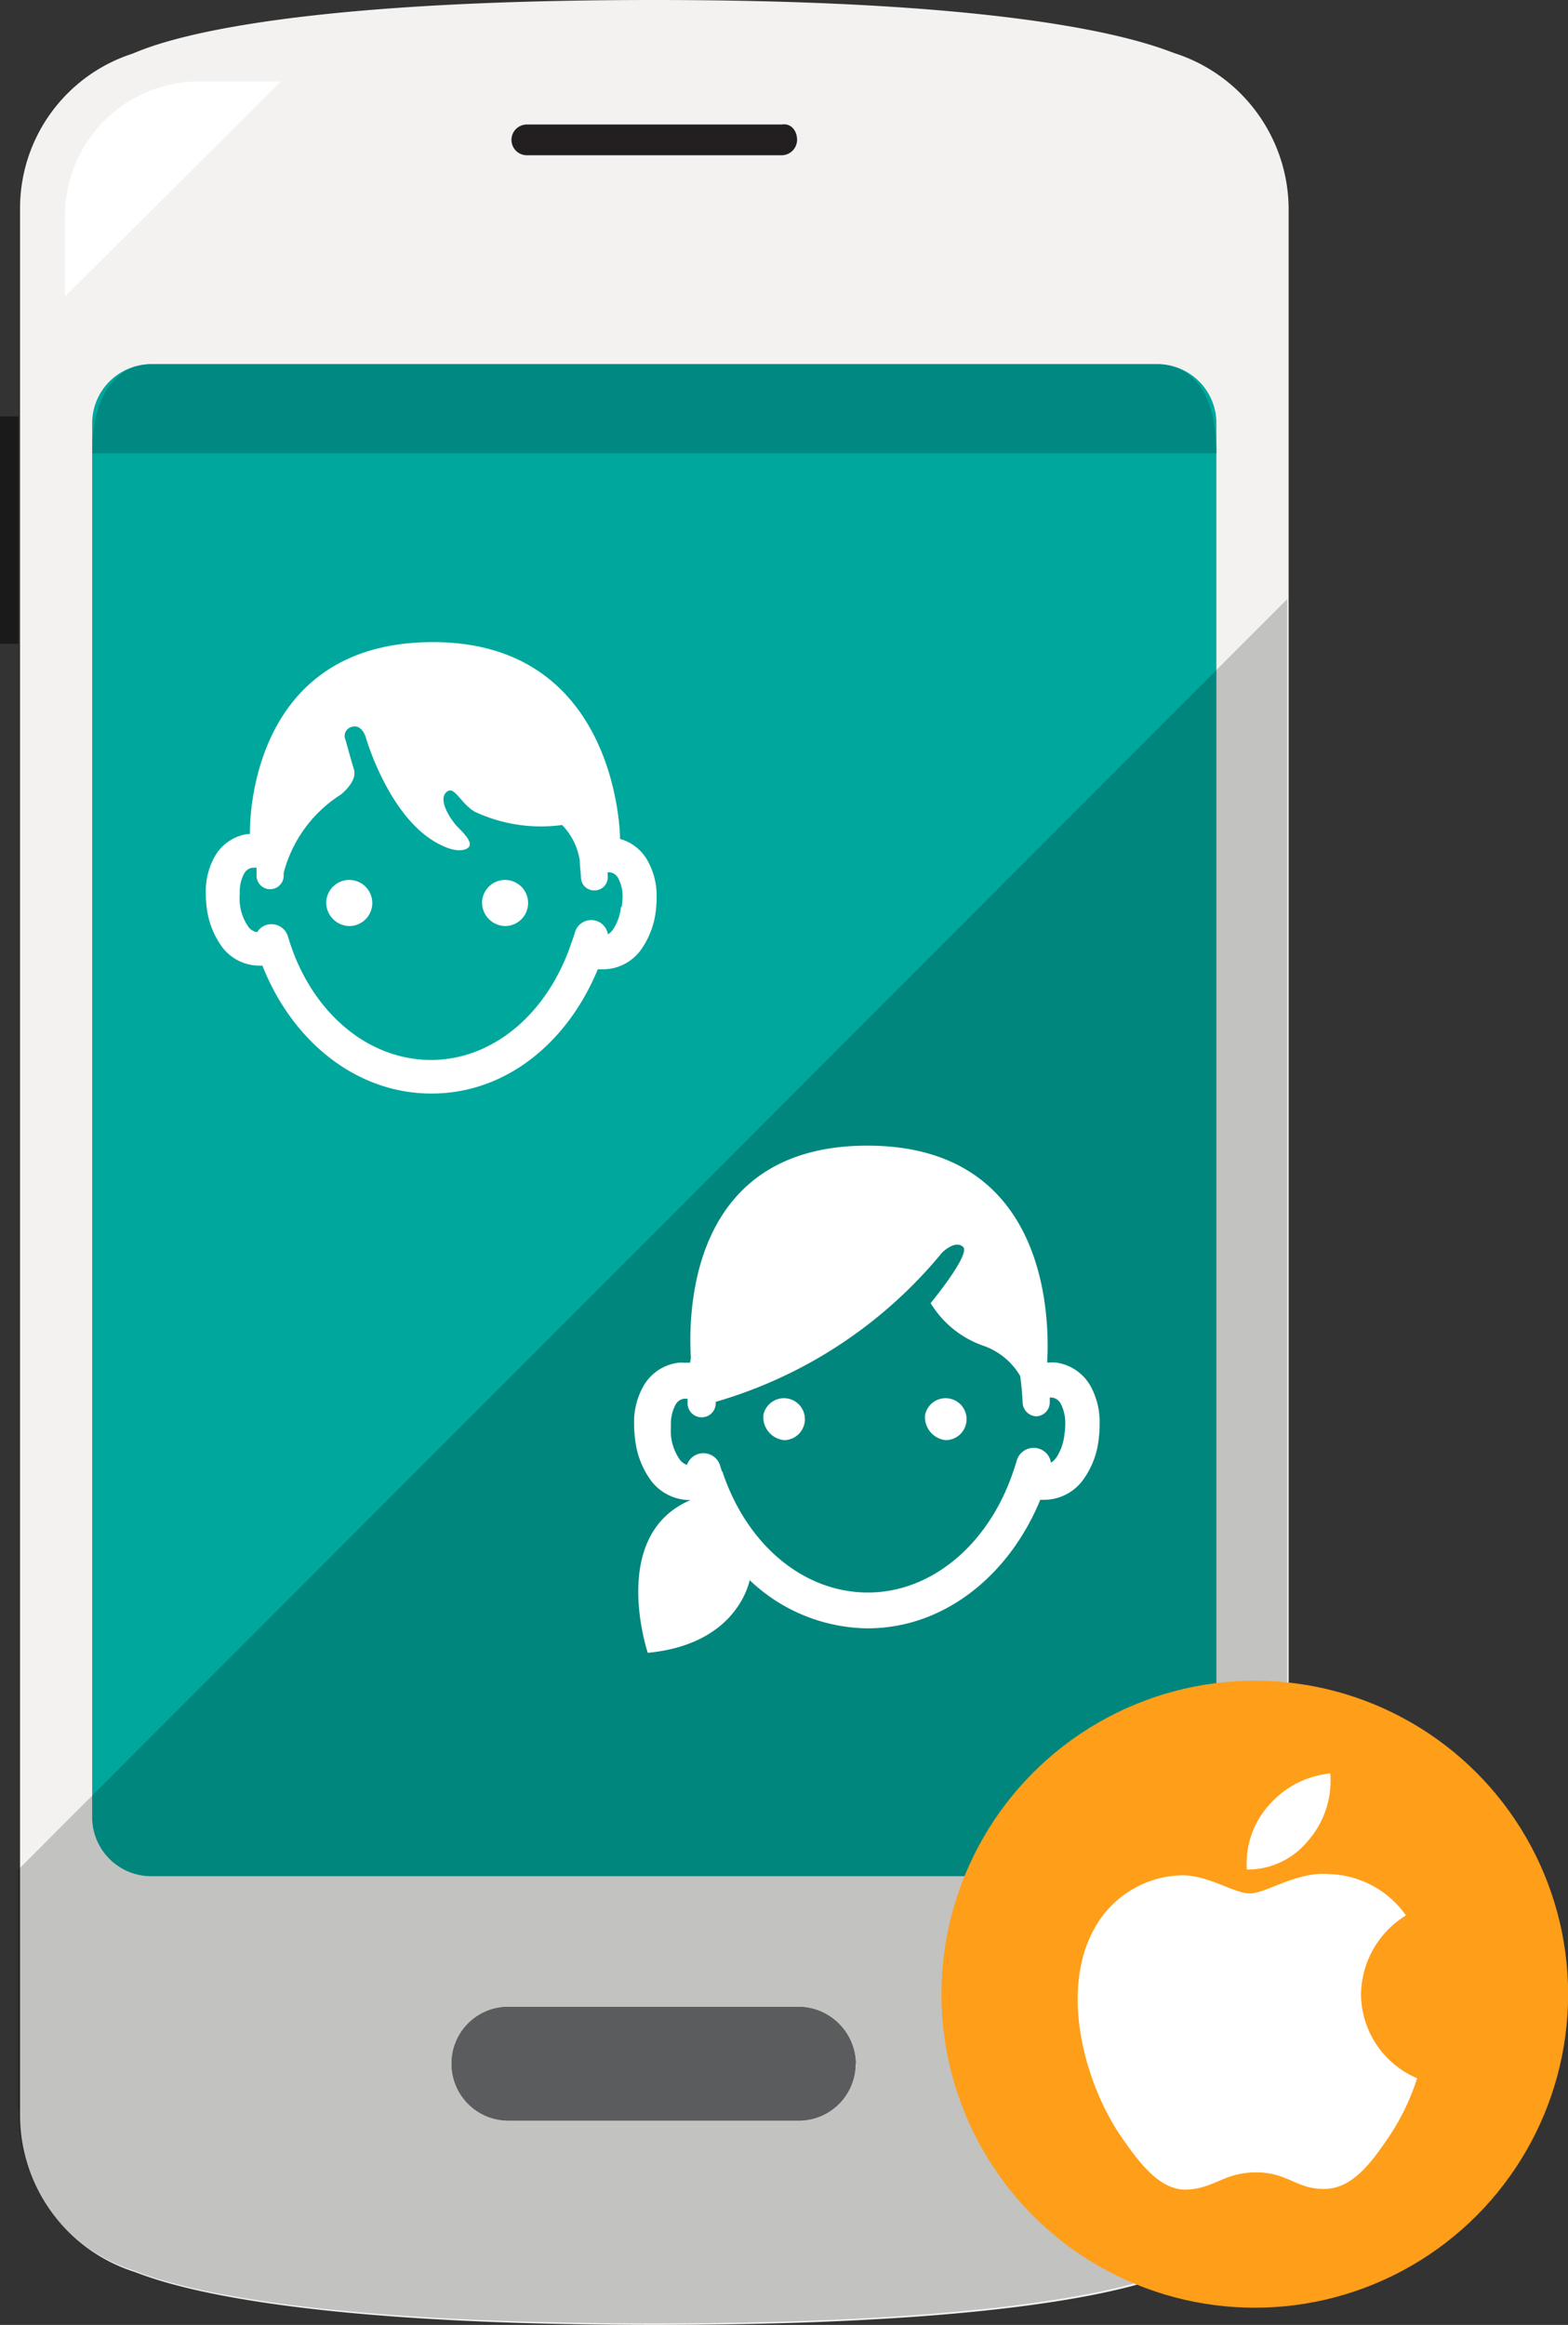
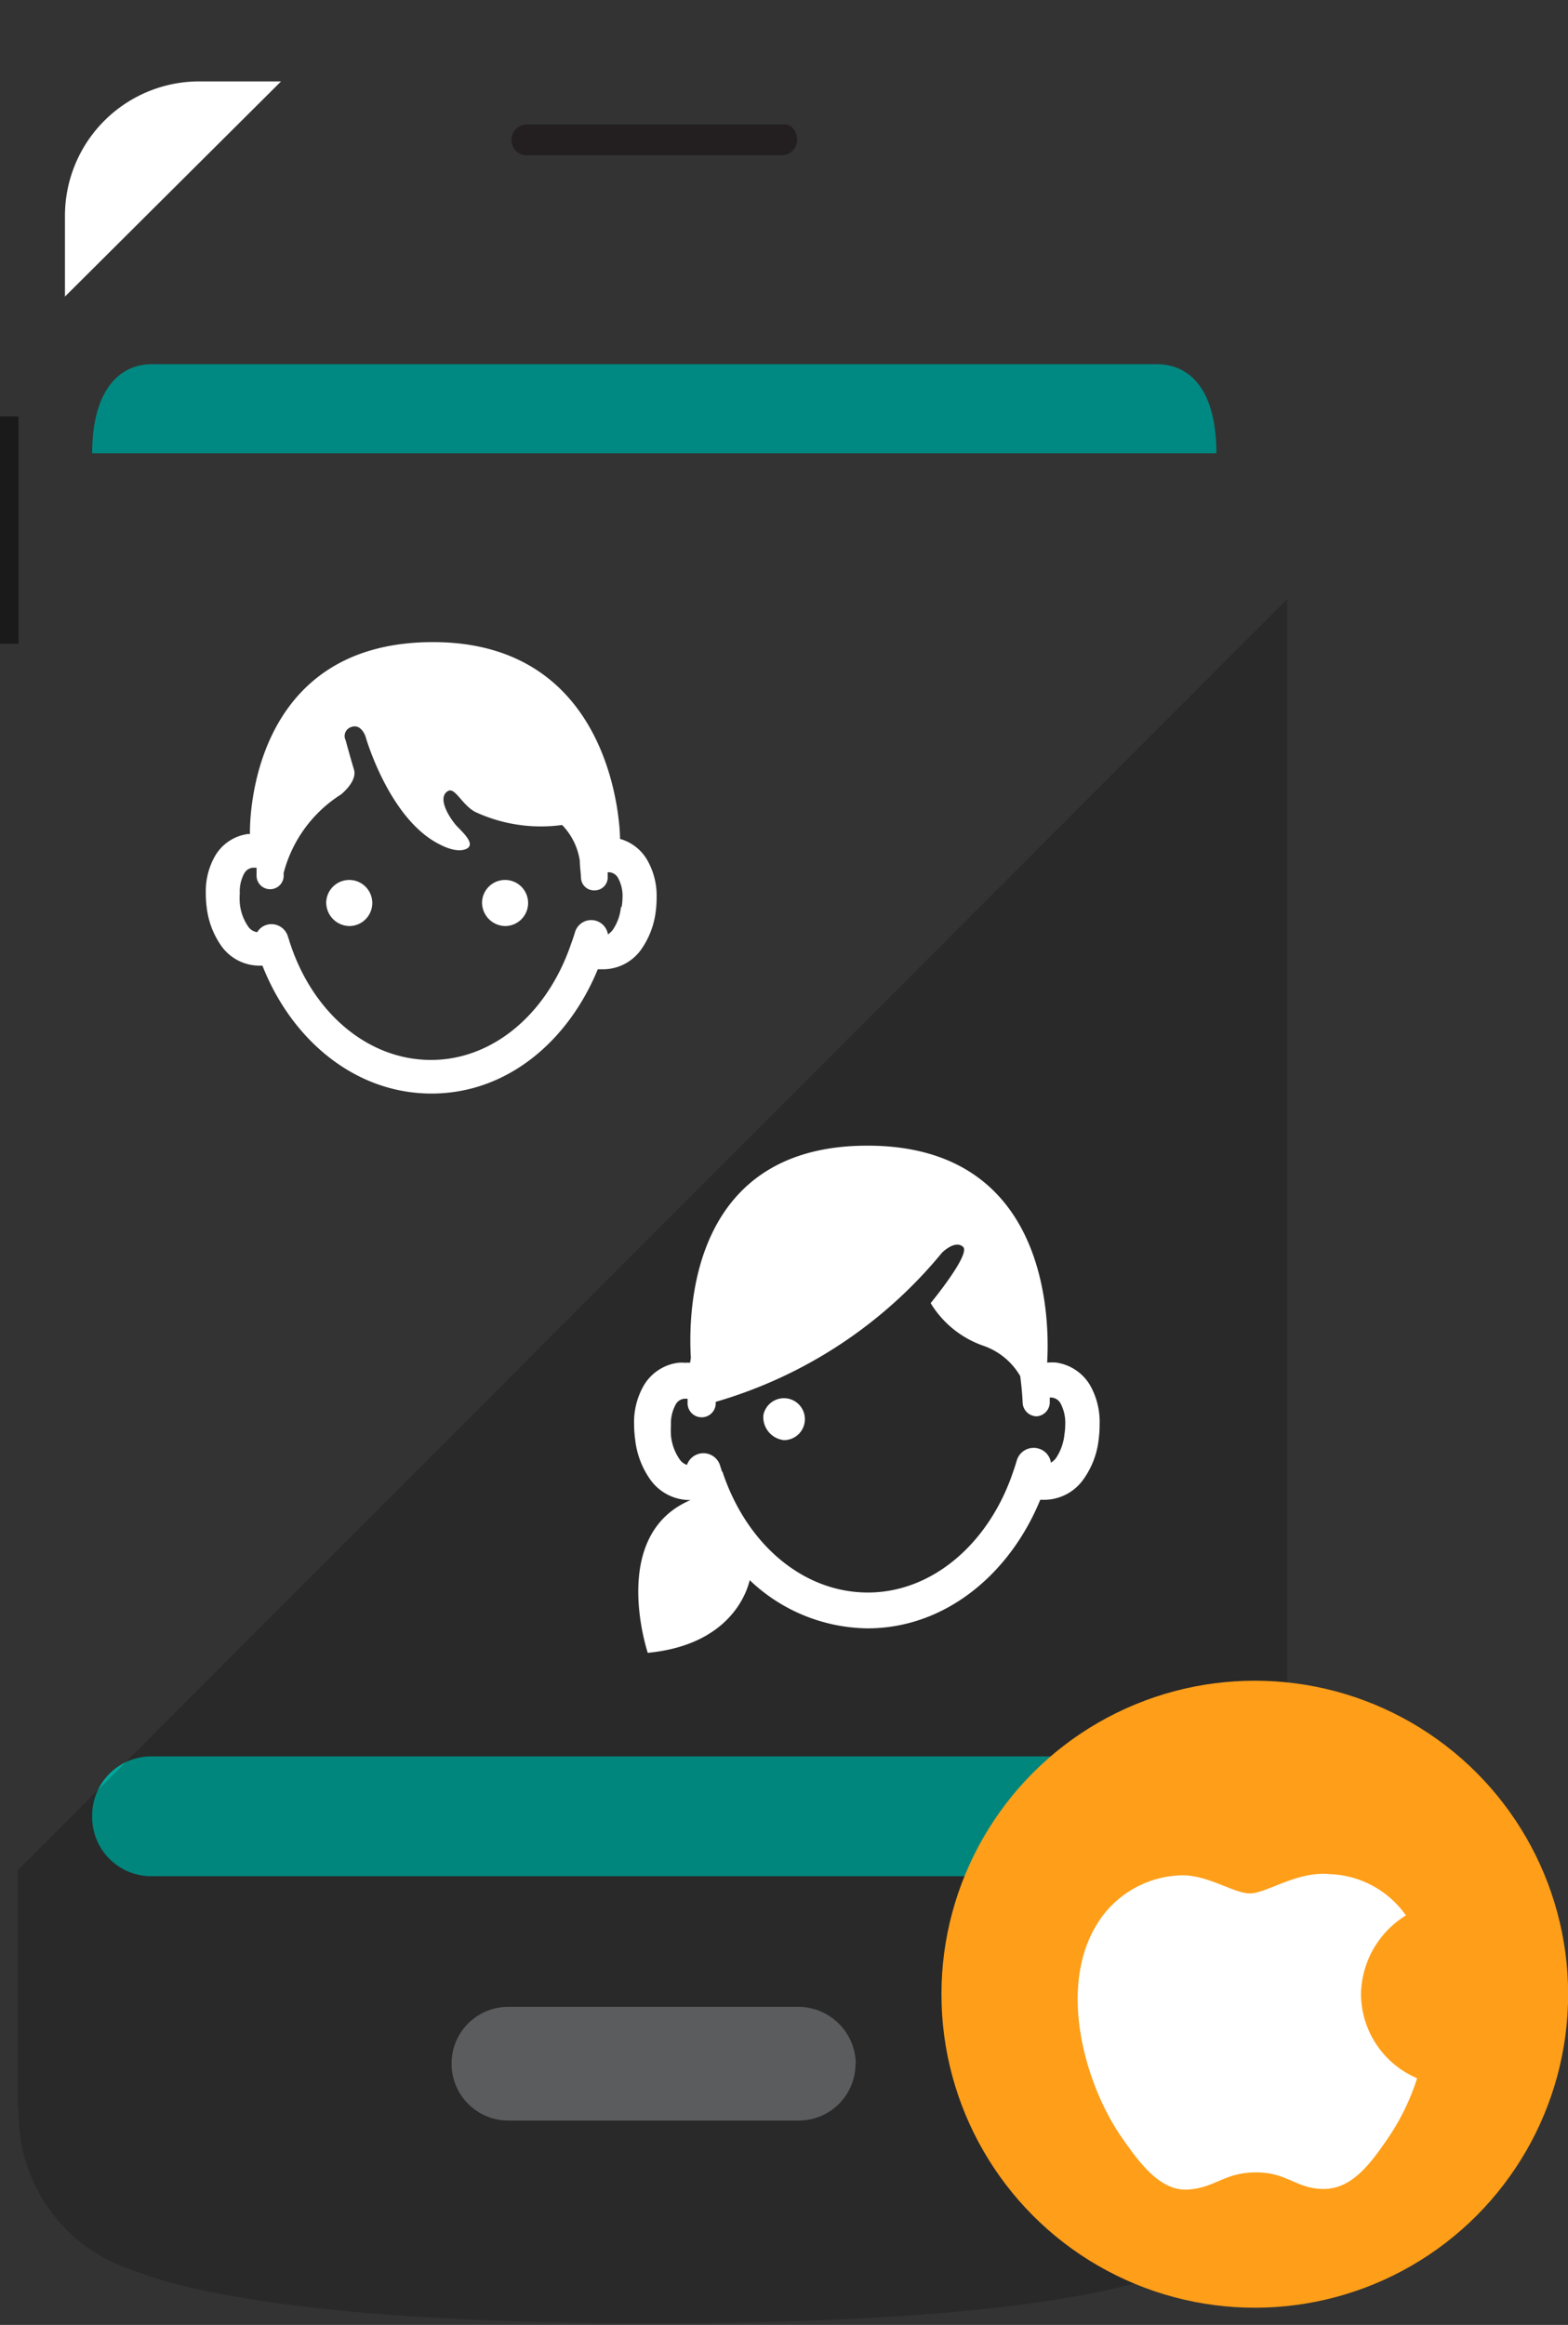
<svg xmlns="http://www.w3.org/2000/svg" id="Layer_1" data-name="Layer 1" viewBox="0 0 120.45 178.5">
  <rect x="0" y="0" width="120.45" height="178.5" fill="#333333" stroke="none" />
  <defs>
    <style>.cls-1{fill:#f3f2f0;}.cls-2{fill:#00a79c;}.cls-3{fill:#008982;}.cls-4{fill:#231f20;}.cls-5{fill:#1a1a1a;}.cls-6{fill:#fff;}.cls-7{fill:#727376;}.cls-8{opacity:0.2;isolation:isolate;}.cls-9{fill:none;}.cls-10{fill:#ff9e18;}</style>
  </defs>
  <title>controlo parental_ios</title>
  <g id="Layer_3" data-name="Layer 3">
-     <path class="cls-1" d="M195,16.13c-1.18-.35-8.74-4.13-40.12-4.13S116,15.66,114.78,16.13A12.47,12.47,0,0,0,106.17,28V174.46a12.62,12.62,0,0,0,8.61,11.91c1.18.35,8.73,4.13,40.11,4.13s38.94-3.66,40.12-4.13a12.47,12.47,0,0,0,8.61-11.91V28A12.62,12.62,0,0,0,195,16.13Z" transform="translate(-104.63 -12)" />
-     <path class="cls-2" d="M198.07,151.45a4.53,4.53,0,0,1-4.6,4.6H116.31a4.54,4.54,0,0,1-4.6-4.6V44.56a4.54,4.54,0,0,1,4.6-4.6h77.16a4.53,4.53,0,0,1,4.6,4.6V151.45Z" transform="translate(-104.63 -12)" />
+     <path class="cls-2" d="M198.07,151.45a4.53,4.53,0,0,1-4.6,4.6H116.31a4.54,4.54,0,0,1-4.6-4.6a4.54,4.54,0,0,1,4.6-4.6h77.16a4.53,4.53,0,0,1,4.6,4.6V151.45Z" transform="translate(-104.63 -12)" />
    <path class="cls-3" d="M111.71,46.8c0-4.72,2-6.84,4.6-6.84h77.16c2.6,0,4.6,2,4.6,6.84Z" transform="translate(-104.63 -12)" />
    <path class="cls-4" d="M165.86,22.74a1.19,1.19,0,0,1-1.18,1.18H145.1a1.18,1.18,0,0,1-1.18-1.18h0a1.18,1.18,0,0,1,1.18-1.18h19.58c.71-.12,1.18.47,1.18,1.18Z" transform="translate(-104.63 -12)" />
    <rect class="cls-5" y="31.97" width="1.42" height="17.46" />
    <path class="cls-6" d="M126.22,18.25H120a10.32,10.32,0,0,0-10.38,10.38v6.14Z" transform="translate(-104.63 -12)" />
    <path class="cls-7" d="M170.35,170.44a4.36,4.36,0,0,1-4.37,4.37h-22.3a4.36,4.36,0,0,1-4.36-4.37h0a4.35,4.35,0,0,1,4.36-4.36H166a4.43,4.43,0,0,1,4.37,4.36Z" transform="translate(-104.63 -12)" />
-     <path class="cls-7" d="M170.35,170.44a4.36,4.36,0,0,1-4.37,4.37h-22.3a4.36,4.36,0,0,1-4.36-4.37h0a4.35,4.35,0,0,1,4.36-4.36H166a4.43,4.43,0,0,1,4.37,4.36Z" transform="translate(-104.63 -12)" />
    <path class="cls-8" d="M106.06,174.34a12.62,12.62,0,0,0,8.62,11.91c1.18.36,8.73,4.13,40.11,4.13s38.93-3.66,40.11-4.13a12.47,12.47,0,0,0,8.61-11.91V58L106,155.58v18.17l.11.59Z" transform="translate(-104.63 -12)" />
  </g>
  <path class="cls-6" d="M163.27,120.65a1.61,1.61,0,1,1,1.58,1.92A1.78,1.78,0,0,1,163.27,120.65Z" transform="translate(-104.63 -12)" />
-   <path class="cls-6" d="M175.69,120.65a1.61,1.61,0,1,1,1.58,1.92A1.78,1.78,0,0,1,175.69,120.65Z" transform="translate(-104.63 -12)" />
  <path class="cls-9" d="M161.84,132.53c0-.1-.07-.23-.11-.38a1.35,1.35,0,0,0-2.57-.1,1.11,1.11,0,0,1-.56-.42,3.9,3.9,0,0,1-.67-1.85,7.09,7.09,0,0,1-.05-.77,3.06,3.06,0,0,1,.35-1.57.85.85,0,0,1,.69-.47l.18,0h.06a2.46,2.46,0,0,1,0,.28,1.08,1.08,0,1,0,2.16.13c0-.06,0-.11,0-.17a35.15,35.15,0,0,0,17.42-11.4s1-1,1.61-.44-2.49,4.32-2.49,4.32A7.68,7.68,0,0,0,182,123a5.23,5.23,0,0,1,2.78,2.31c.09.69.16,1.39.19,2.09h0a1.09,1.09,0,0,0,1.08,1h.05a1.08,1.08,0,0,0,1-1.13c0-.1,0-.21,0-.31h.15a.87.87,0,0,1,.69.47,3.06,3.06,0,0,1,.35,1.57,5.3,5.3,0,0,1-.06.77,4,4,0,0,1-.66,1.85,1.41,1.41,0,0,1-.38.34,1.32,1.32,0,0,0-.94-1.08,1.35,1.35,0,0,0-1.68.9c-.17.58-.27.84-.3.93-1.88,5.53-6.25,9.23-11.16,9.22s-9.26-3.67-11.14-9.19C161.89,132.65,161.88,132.64,161.84,132.53Z" transform="translate(-104.63 -12)" />
  <path class="cls-6" d="M157.68,127.17h0c-6.33,2.68-3.29,11.73-3.29,11.73,6.36-.61,7.63-4.71,7.83-5.58a13.33,13.33,0,0,0,9.05,3.7c5.93,0,10.91-4.12,13.27-9.87l.35,0h0a3.7,3.7,0,0,0,2.93-1.52,6.47,6.47,0,0,0,1.21-3.14,8.68,8.68,0,0,0,.07-1.13,5.72,5.72,0,0,0-.73-3,3.62,3.62,0,0,0-2.64-1.75,4.9,4.9,0,0,0-.54,0h-.12c.19-3.21.17-16.65-13.81-16.65-13.52,0-13.78,12.54-13.56,16.29l-.06.38a2.42,2.42,0,0,0-.38,0,3.2,3.2,0,0,0-.54,0,3.6,3.6,0,0,0-2.64,1.75,5.63,5.63,0,0,0-.74,3,8.71,8.71,0,0,0,.08,1.13,6.56,6.56,0,0,0,1.2,3.14,3.74,3.74,0,0,0,2.94,1.52Zm2.49-2c0-.1,0-.11-.09-.22l-.12-.38a1.34,1.34,0,0,0-2.56-.1,1.11,1.11,0,0,1-.56-.42,3.9,3.9,0,0,1-.67-1.85,7.09,7.09,0,0,1,0-.77,3.06,3.06,0,0,1,.35-1.57.85.85,0,0,1,.69-.47l.18,0h.06c0,.1,0,.19,0,.28a1.08,1.08,0,0,0,2.16.13c0-.06,0-.11,0-.17A35.15,35.15,0,0,0,177,108.17s1-1,1.61-.44-2.49,4.32-2.49,4.32a7.68,7.68,0,0,0,4.1,3.29,5.27,5.27,0,0,1,2.78,2.31c.09.69.16,1.39.19,2.09h0a1.09,1.09,0,0,0,1.08,1h0a1.08,1.08,0,0,0,1-1.13c0-.1,0-.21,0-.31h.15a.87.87,0,0,1,.69.47,3.16,3.16,0,0,1,.35,1.57,5.3,5.3,0,0,1-.06.77,4,4,0,0,1-.66,1.85,1.41,1.41,0,0,1-.38.34,1.32,1.32,0,0,0-.94-1.08,1.35,1.35,0,0,0-1.68.9c-.17.58-.27.84-.3.93-1.88,5.53-6.26,9.23-11.16,9.22S162.05,130.64,160.17,125.12Z" transform="translate(-104.63 -12)" />
  <path class="cls-6" d="M129.69,81.24a1.77,1.77,0,1,1,1.77,1.86A1.81,1.81,0,0,1,129.69,81.24Z" transform="translate(-104.63 -12)" />
  <path class="cls-6" d="M141.66,81.24a1.77,1.77,0,1,1,1.77,1.86A1.81,1.81,0,0,1,141.66,81.24Z" transform="translate(-104.63 -12)" />
-   <path class="cls-9" d="M162.1,82H162c0,.1,0,.2,0,.3a1,1,0,0,1-1,1.06h0a1,1,0,0,1-1-1q0-.61-.09-1.23a4.8,4.8,0,0,0-1.32-2.67,11.62,11.62,0,0,1-6.48-1c-1-.51-1.51-1.85-2-1.56-.7.39-.23,1.56.55,2.5.32.38,1.56,1.41.85,1.8s-1.87-.24-1.87-.24c-3.9-1.79-5.7-8.12-5.7-8.12s-.31-1-1.09-.7a.69.69,0,0,0-.39,1s.31,1.25.62,2.18-.93,1.88-.93,1.88a9.9,9.9,0,0,0-4.29,5.9,2.46,2.46,0,0,0,0,.26,1,1,0,1,1-2-.12c0-.17,0-.35.05-.52l-.12,0h-.17a.8.8,0,0,0-.65.45,2.86,2.86,0,0,0-.32,1.47,4.72,4.72,0,0,0,0,.73,3.68,3.68,0,0,0,.62,1.74.94.94,0,0,0,.68.42,1.24,1.24,0,0,1,.73-.55,1.28,1.28,0,0,1,1.56.89c0,.14.08.26.11.35a2,2,0,0,1,.08.22c1.77,5.17,5.88,8.63,10.47,8.62s8.72-3.46,10.48-8.67c0-.07.12-.32.29-.86a1.26,1.26,0,0,1,1.57-.85,1.24,1.24,0,0,1,.89,1,1.64,1.64,0,0,0,.35-.32A3.72,3.72,0,0,0,163,84.6a4.64,4.64,0,0,0,0-.73,2.86,2.86,0,0,0-.32-1.47A.84.84,0,0,0,162.1,82Z" transform="translate(-104.63 -12)" />
  <path class="cls-6" d="M154.33,78a3.5,3.5,0,0,0-2.07-1.59c0-1-.52-15.11-14.37-15.11-14.07,0-14.08,13.82-14.06,14.73h-.13a3.45,3.45,0,0,0-2.55,1.69,5.45,5.45,0,0,0-.71,2.86,8.23,8.23,0,0,0,.07,1.1,6.43,6.43,0,0,0,1.16,3,3.6,3.6,0,0,0,2.84,1.46h0l.28,0c2.24,5.7,7.11,9.8,12.94,9.82s10.54-4,12.82-9.54l.34,0h0A3.61,3.61,0,0,0,153.81,85,6.39,6.39,0,0,0,155,82a8.23,8.23,0,0,0,.07-1.1A5.49,5.49,0,0,0,154.33,78Zm-2,3.62a3.74,3.74,0,0,1-.64,1.79,1.49,1.49,0,0,1-.36.33,1.3,1.3,0,0,0-2.53-.17c-.17.56-.27.81-.3.89-1.81,5.35-6,8.93-10.78,8.92s-9-3.55-10.78-8.88a2,2,0,0,0-.08-.22c0-.09-.07-.22-.11-.37a1.32,1.32,0,0,0-1.61-.91,1.25,1.25,0,0,0-.75.57,1,1,0,0,1-.7-.44,3.74,3.74,0,0,1-.64-1.79,4.89,4.89,0,0,1,0-.75,2.89,2.89,0,0,1,.33-1.51.85.85,0,0,1,.67-.46h.29c0,.18,0,.36,0,.55a1,1,0,0,0,2.08.12l0-.27A10.18,10.18,0,0,1,130.82,73s1.28-1,1-1.92-.64-2.25-.64-2.25a.72.72,0,0,1,.4-1c.8-.32,1.13.72,1.13.72s1.84,6.51,5.86,8.36c0,0,1.2.64,1.93.24s-.56-1.45-.89-1.85c-.8-1-1.28-2.17-.56-2.57.54-.3,1.07,1.07,2.09,1.61a12,12,0,0,0,6.67,1,5,5,0,0,1,1.36,2.75c0,.42.07.84.09,1.27a1,1,0,0,0,1.05,1h0a1,1,0,0,0,1-1.09c0-.1,0-.2,0-.3h.14a.85.85,0,0,1,.67.46,2.89,2.89,0,0,1,.33,1.51A4.89,4.89,0,0,1,152.38,81.65Z" transform="translate(-104.63 -12)" />
  <circle class="cls-10" cx="96.39" cy="153.11" r="24.07" />
  <path class="cls-6" d="M209.18,165.15a7.23,7.23,0,0,1,3.45-6.09,7.46,7.46,0,0,0-5.85-3.17c-2.5-.25-4.87,1.48-6.13,1.48s-3.22-1.43-5.28-1.39a7.86,7.86,0,0,0-6.62,4c-2.82,4.91-.71,12.16,2.05,16.13,1.35,1.94,2.95,4.12,5.06,4s2.79-1.31,5.24-1.32,3.14,1.31,5.29,1.27,3.56-2,4.89-3.94a17.66,17.66,0,0,0,2.21-4.56,7.06,7.06,0,0,1-4.31-6.47" transform="translate(-104.63 -12)" />
-   <path class="cls-6" d="M205.16,153.27a7,7,0,0,0,1.66-5.11,7.17,7.17,0,0,0-4.71,2.43,6.68,6.68,0,0,0-1.7,4.95,6,6,0,0,0,4.75-2.27" transform="translate(-104.63 -12)" />
</svg>